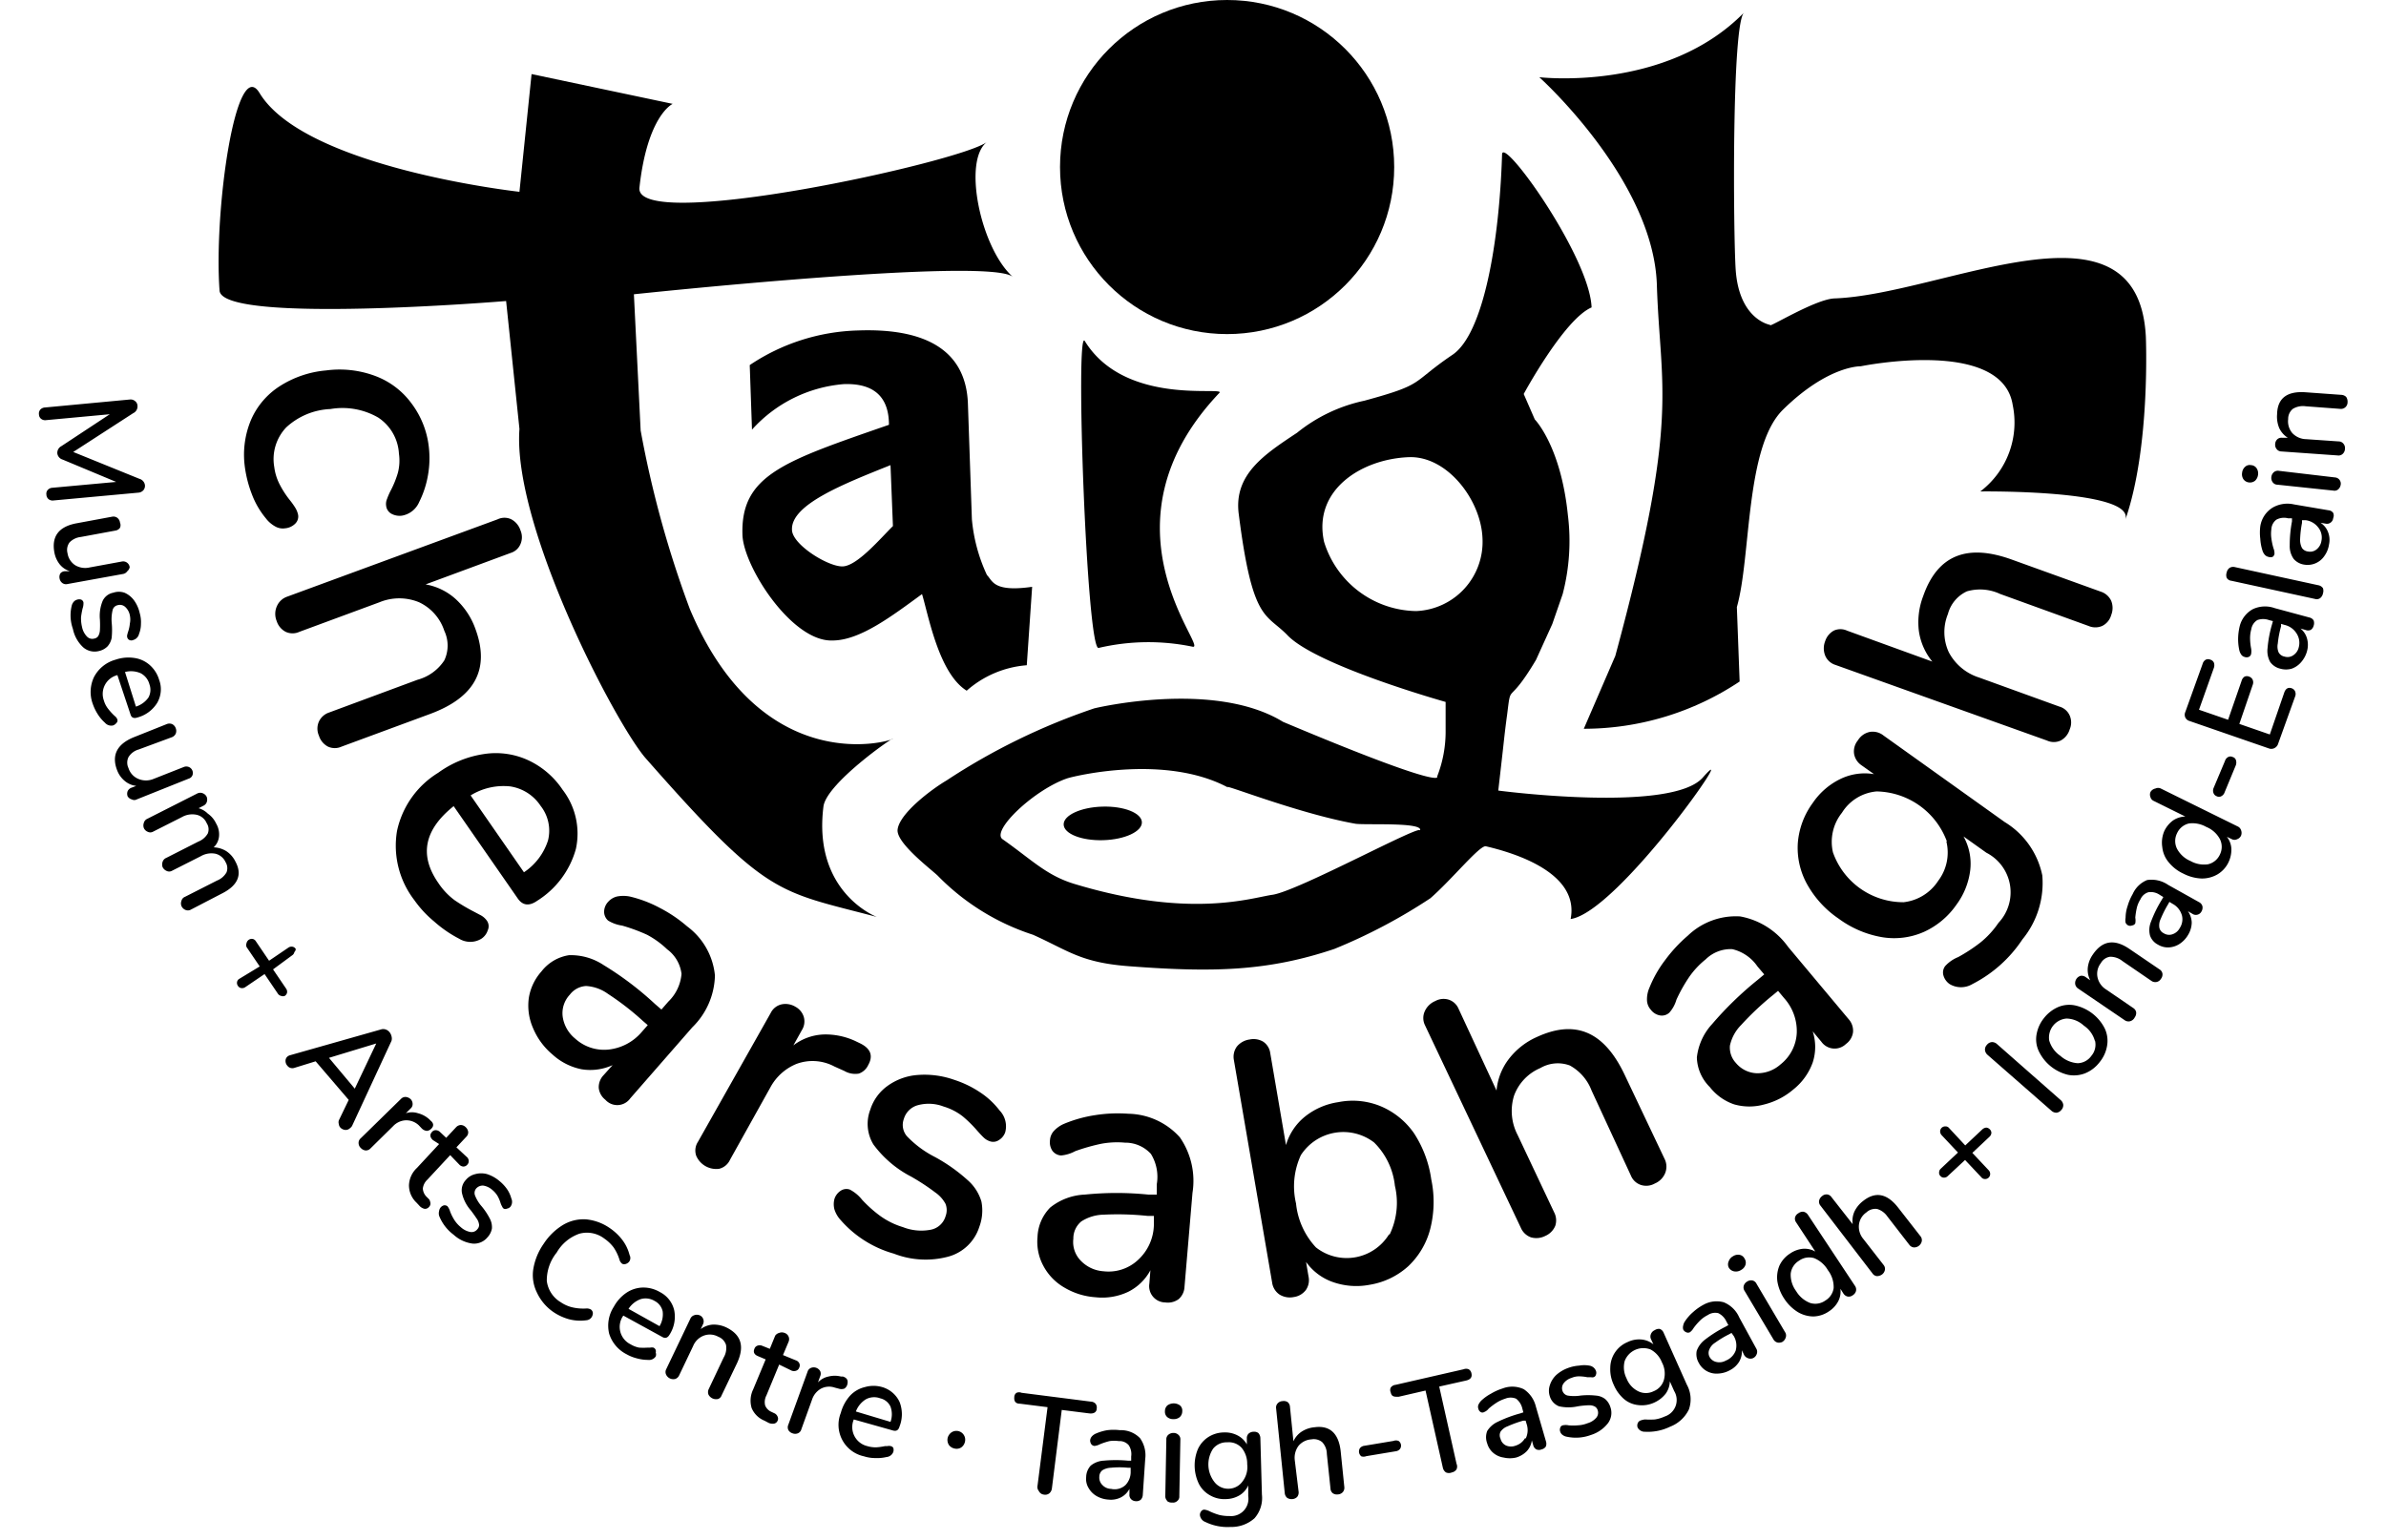
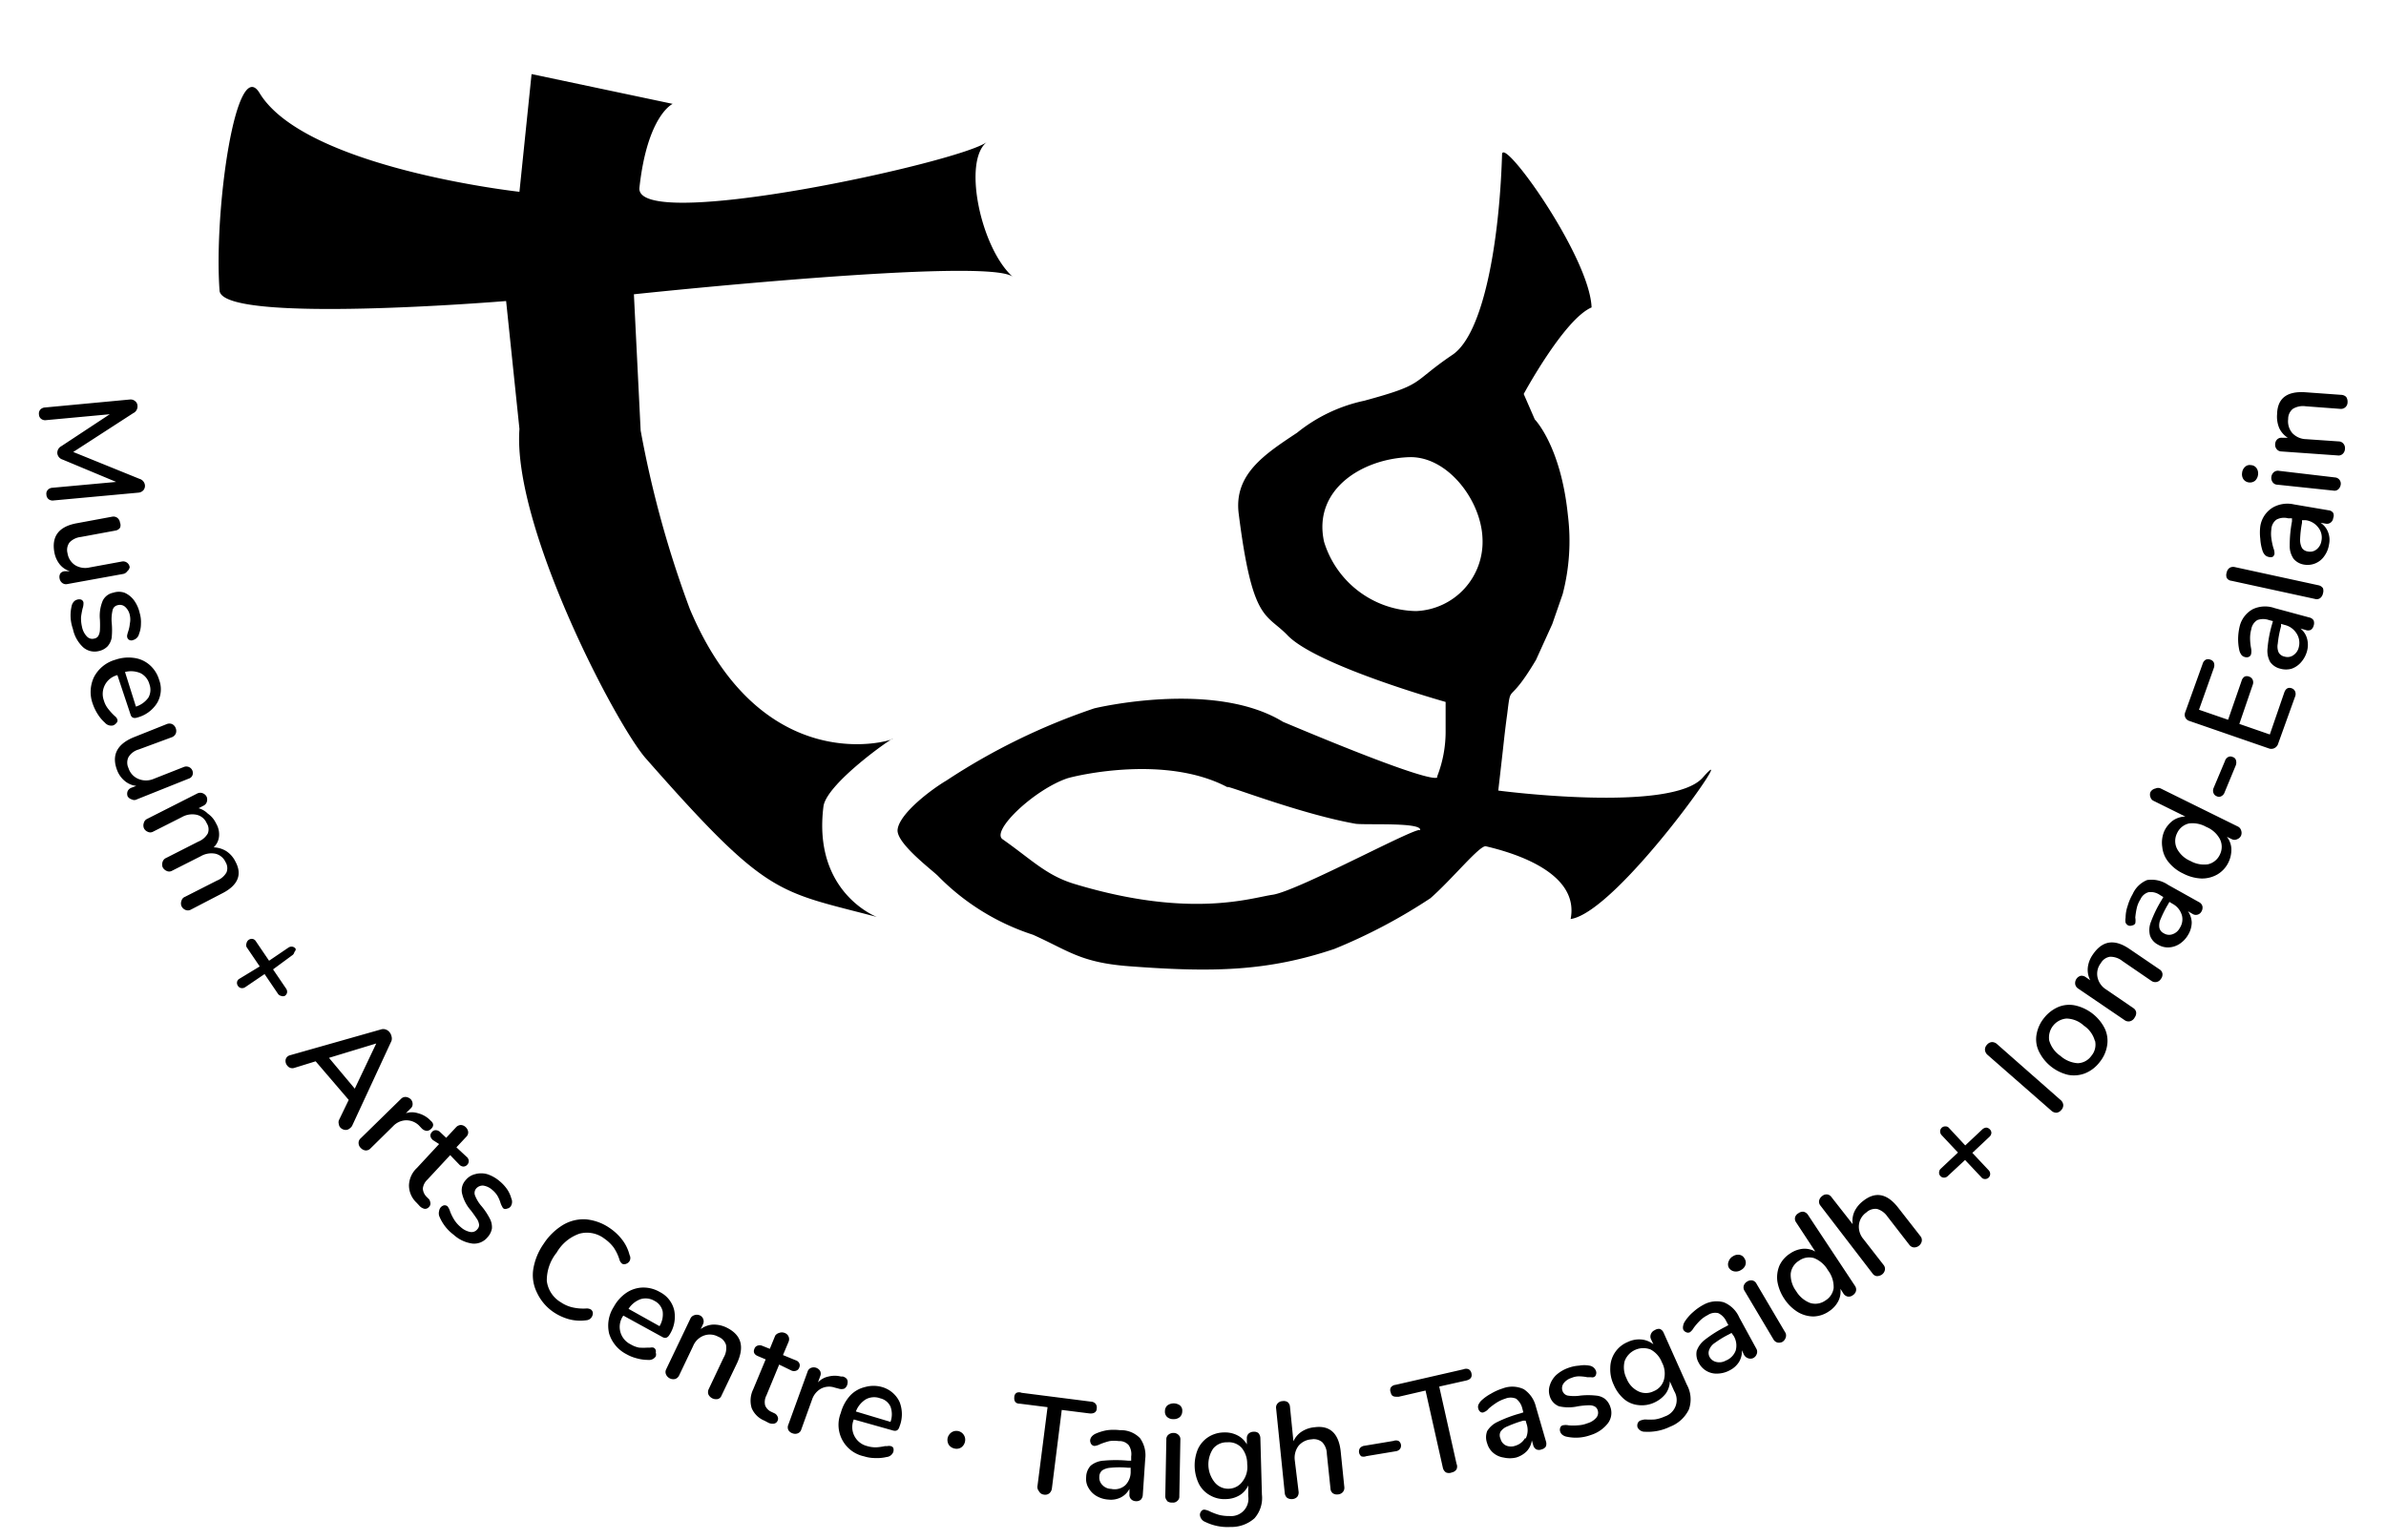
<svg xmlns="http://www.w3.org/2000/svg" data-name="Layer 1" viewBox="0 0 137.8 88.98">
  <g data-name="Layer 2">
    <g data-name="Layer 1-2">
-       <path d="M14.5 24.25a4.38 4.38 0 0 1 1.64-1.93 5.9 5.9 0 0 1 2.69-.92 5.88 5.88 0 0 1 2.87.33 4.58 4.58 0 0 1 2.07 1.58 5.12 5.12 0 0 1 1 2.55 5.61 5.61 0 0 1-.06 1.63 5.53 5.53 0 0 1-.5 1.51 1.33 1.33 0 0 1-1 .79 1 1 0 0 1-.62-.12.6.6 0 0 1-.29-.46.73.73 0 0 1 .05-.38 4 4 0 0 1 .23-.52 5.61 5.61 0 0 0 .4-1 2.79 2.79 0 0 0 .06-1.1 2.67 2.67 0 0 0-1.2-2.09 4.13 4.13 0 0 0-2.76-.49 4 4 0 0 0-2.55 1.06 2.66 2.66 0 0 0-.69 2.29 3 3 0 0 0 .32 1.02 5.49 5.49 0 0 0 .61.93 4.15 4.15 0 0 1 .3.43 1.24 1.24 0 0 1 .15.4.58.58 0 0 1-.19.51.94.94 0 0 1-.57.25.87.87 0 0 1-.55-.1 1.72 1.72 0 0 1-.55-.47 4.84 4.84 0 0 1-.81-1.39 6.93 6.93 0 0 1-.42-1.67 5.2 5.2 0 0 1 .37-2.64zm10.35 16.99-5.12 1.89a.94.94 0 0 1-.79 0 1.07 1.07 0 0 1-.52-.63 1 1 0 0 1 0-.82 1 1 0 0 1 .59-.52l5.1-1.89a2.69 2.69 0 0 0 1.55-1.12 2 2 0 0 0 0-1.71 2.77 2.77 0 0 0-1.46-1.65 3 3 0 0 0-2.28 0l-4.63 1.71a.94.94 0 0 1-.79 0 1.06 1.06 0 0 1-.52-.62A1.09 1.09 0 0 1 16 35a1 1 0 0 1 .58-.53L28.74 30a.91.91 0 0 1 .79 0 1.11 1.11 0 0 1 .53.64 1 1 0 0 1 0 .79.89.89 0 0 1-.56.51l-4.92 1.82a3.48 3.48 0 0 1 1.74.85 4.29 4.29 0 0 1 1.14 1.73q1.27 3.46-2.61 4.9zm3.32 12.5a.91.91 0 0 1-.37.49 1.23 1.23 0 0 1-1.28 0 7 7 0 0 1-1.45-1A6.26 6.26 0 0 1 23.93 52a5.15 5.15 0 0 1-1-4 5.22 5.22 0 0 1 2.38-3.36 6 6 0 0 1 2.64-1.08 4.47 4.47 0 0 1 2.54.35 4.84 4.84 0 0 1 2 1.71 4.15 4.15 0 0 1 .77 3.42 5.16 5.16 0 0 1-2.24 3c-.46.32-.84.27-1.12-.14l-3.7-5.33c-1.7 1.36-2 2.83-.89 4.43a4 4 0 0 0 .94 1 10.55 10.55 0 0 0 1.13.67l.34.18a1.05 1.05 0 0 1 .38.31.56.56 0 0 1 .07.58zm1.3-8.31a3.62 3.62 0 0 0-2.29.52l3.08 4.44a3.48 3.48 0 0 0 1.39-1.84 2.32 2.32 0 0 0-.43-2 2.56 2.56 0 0 0-1.75-1.12zm11.82 10.92a4.32 4.32 0 0 1-1.31 3l-3.58 4.1a.92.92 0 0 1-1.44.08 1 1 0 0 1-.38-.68 1 1 0 0 1 .28-.74l.52-.58a3.1 3.1 0 0 1-1.79.24 3.5 3.5 0 0 1-1.69-.86 4 4 0 0 1-1.12-1.53 3.23 3.23 0 0 1-.24-1.72 3 3 0 0 1 .73-1.54 2.49 2.49 0 0 1 1.59-.94 3.42 3.42 0 0 1 2 .57A18.41 18.41 0 0 1 37.83 58l.37.32.4-.46a2.51 2.51 0 0 0 .76-1.6 2.07 2.07 0 0 0-.83-1.42 5.19 5.19 0 0 0-1.16-.84 10.24 10.24 0 0 0-1.44-.53 2.12 2.12 0 0 1-.81-.29.68.68 0 0 1-.23-.51.85.85 0 0 1 .24-.58 1 1 0 0 1 .5-.3 1.91 1.91 0 0 1 .74 0 7.06 7.06 0 0 1 1.72.65 8 8 0 0 1 1.6 1.08 4 4 0 0 1 1.6 2.83zm-6.13 4.28a2.92 2.92 0 0 0 1.89-1l.36-.41-.29-.25a15.63 15.63 0 0 0-2-1.55 2.4 2.4 0 0 0-1.27-.46 1.27 1.27 0 0 0-.94.5 1.56 1.56 0 0 0-.41 1.29 2 2 0 0 0 .72 1.25 2.48 2.48 0 0 0 1.94.63zm14.98.9a.93.93 0 0 1-.54.49 1.24 1.24 0 0 1-.83-.15l-.58-.26a2.68 2.68 0 0 0-2.19-.15 3 3 0 0 0-1.51 1.36L42.16 67a.93.93 0 0 1-.63.52 1.26 1.26 0 0 1-1.32-.75.92.92 0 0 1 .1-.81l4.2-7.44a.93.93 0 0 1 .63-.5 1.11 1.11 0 0 1 .8.14 1 1 0 0 1 .48.58.94.94 0 0 1-.11.77l-.49.88a3.07 3.07 0 0 1 1.75-.63 4.08 4.08 0 0 1 1.85.39l.27.13c.6.3.75.72.45 1.25zm-1.59 8.95a1.62 1.62 0 0 1-.36-.62 1.18 1.18 0 0 1 0-.59.88.88 0 0 1 .36-.48.59.59 0 0 1 .53-.07 2.19 2.19 0 0 1 .71.59 7.45 7.45 0 0 0 1 .9 4.41 4.41 0 0 0 1.36.68 2.89 2.89 0 0 0 1.6.15 1.11 1.11 0 0 0 .86-.78 1 1 0 0 0 0-.71 1.89 1.89 0 0 0-.59-.66 12.59 12.59 0 0 0-1.4-.92 6.3 6.3 0 0 1-2.18-1.86 2.29 2.29 0 0 1-.18-2 2.69 2.69 0 0 1 1-1.38A3.39 3.39 0 0 1 53 62.1a5.14 5.14 0 0 1 2.11.28 6 6 0 0 1 1.49.72 4.58 4.58 0 0 1 1.13 1.05 1.32 1.32 0 0 1 .33 1.24.84.84 0 0 1-.37.47.58.58 0 0 1-.52.07.92.92 0 0 1-.33-.19c-.11-.1-.24-.24-.4-.42a7.23 7.23 0 0 0-.84-.83 3.38 3.38 0 0 0-1.11-.57 2.4 2.4 0 0 0-1.46-.08 1.16 1.16 0 0 0-.83.8 1 1 0 0 0 .18 1 6 6 0 0 0 1.62 1.2 9.73 9.73 0 0 1 1.88 1.33 2.63 2.63 0 0 1 .8 1.24 2.69 2.69 0 0 1-.12 1.46 2.59 2.59 0 0 1-1.78 1.72 5.06 5.06 0 0 1-3.16-.17 6.35 6.35 0 0 1-3.07-1.94zm19.59-4.78a4.42 4.42 0 0 1 .73 3.21l-.46 5.42a1 1 0 0 1-.34.72 1.05 1.05 0 0 1-.77.19.94.94 0 0 1-.92-1.09l.06-.77a2.94 2.94 0 0 1-1.29 1.25 3.52 3.52 0 0 1-1.88.31 4.05 4.05 0 0 1-1.8-.56 3.15 3.15 0 0 1-1.21-1.25 2.92 2.92 0 0 1-.34-1.67 2.56 2.56 0 0 1 .73-1.7 3.42 3.42 0 0 1 2-.75 18.21 18.21 0 0 1 3.67 0h.49v-.61a2.53 2.53 0 0 0-.34-1.74 2 2 0 0 0-1.5-.65 5 5 0 0 0-1.4.07 11.32 11.32 0 0 0-1.47.42 2.12 2.12 0 0 1-.82.25.68.68 0 0 1-.5-.27.89.89 0 0 1-.14-.61.87.87 0 0 1 .22-.53 1.72 1.72 0 0 1 .62-.43 7.57 7.57 0 0 1 1.77-.49 8.37 8.37 0 0 1 1.92-.08 4.09 4.09 0 0 1 2.97 1.36zm-2.41 7.08a2.82 2.82 0 0 0 .91-2v-.54h-.37a16.56 16.56 0 0 0-2.53-.07 2.46 2.46 0 0 0-1.29.39 1.27 1.27 0 0 0-.46 1 1.54 1.54 0 0 0 .44 1.28 2 2 0 0 0 1.31.6 2.49 2.49 0 0 0 1.99-.66zm14.02-8.87a4.44 4.44 0 0 1 1.91 1.55 6.53 6.53 0 0 1 1 2.67A6.34 6.34 0 0 1 82.6 71a4.53 4.53 0 0 1-1.27 2.15 4.36 4.36 0 0 1-2.23 1.07 4.08 4.08 0 0 1-2.1-.15 3.19 3.19 0 0 1-1.57-1.17l.14.83a1 1 0 0 1-.15.79 1.06 1.06 0 0 1-.71.41 1.13 1.13 0 0 1-.82-.15 1 1 0 0 1-.42-.69l-2.21-12.86a1 1 0 0 1 .18-.78 1.15 1.15 0 0 1 .73-.4 1.09 1.09 0 0 1 .79.13.94.94 0 0 1 .4.65l.91 5.32a3.29 3.29 0 0 1 1.09-1.64 4 4 0 0 1 1.93-.84 4.23 4.23 0 0 1 2.46.24zm.51 7.4a4.23 4.23 0 0 0 .3-2.81 4.13 4.13 0 0 0-1.2-2.5 2.92 2.92 0 0 0-4.23.73 4.3 4.3 0 0 0-.28 2.79A4.36 4.36 0 0 0 76 72.06a2.87 2.87 0 0 0 4.22-.75zm13.57-9.22L96.16 67a1 1 0 0 1 0 .79 1.11 1.11 0 0 1-.59.58 1 1 0 0 1-.81.08.94.94 0 0 1-.57-.54L91.92 63a2.77 2.77 0 0 0-1.26-1.45 2 2 0 0 0-1.7.15 2.76 2.76 0 0 0-1.52 1.6 3 3 0 0 0 .21 2.27l2.11 4.47a1 1 0 0 1 .06.78 1.09 1.09 0 0 1-.58.58 1.13 1.13 0 0 1-.82.08 1 1 0 0 1-.58-.54l-5.55-11.73a.94.94 0 0 1 0-.8 1.14 1.14 0 0 1 .6-.58 1 1 0 0 1 .78-.08.93.93 0 0 1 .56.51l2.2 4.74a3.5 3.5 0 0 1 .7-1.81 4.17 4.17 0 0 1 1.62-1.28c2.25-1.04 3.9-.31 5.08 2.18zm6.67-9.15a4.36 4.36 0 0 1 2.77 1.76l3.49 4.17a1 1 0 0 1 .26.75 1 1 0 0 1-.41.69.94.94 0 0 1-1.42-.13l-.5-.6a2.9 2.9 0 0 1 0 1.8 3.5 3.5 0 0 1-1.11 1.55 4.1 4.1 0 0 1-1.68.87 3.21 3.21 0 0 1-1.74 0 3 3 0 0 1-1.41-1 2.5 2.5 0 0 1-.75-1.71 3.39 3.39 0 0 1 .88-1.93 19.87 19.87 0 0 1 2.64-2.56l.37-.31-.39-.46a2.43 2.43 0 0 0-1.46-1 2.06 2.06 0 0 0-1.53.59 4.82 4.82 0 0 0-.94 1 9 9 0 0 0-.75 1.33 1.94 1.94 0 0 1-.41.75.64.64 0 0 1-.54.16.85.85 0 0 1-.53-.33.86.86 0 0 1-.22-.54 1.66 1.66 0 0 1 .14-.73 6.75 6.75 0 0 1 .91-1.6 8.45 8.45 0 0 1 1.31-1.41 4 4 0 0 1 3.02-1.11zm3.27 6.72a2.85 2.85 0 0 0-.73-2l-.35-.42-.29.24a16.55 16.55 0 0 0-1.84 1.73 2.41 2.41 0 0 0-.65 1.19 1.3 1.3 0 0 0 .34 1 1.64 1.64 0 0 0 1.22.6 2 2 0 0 0 1.36-.51 2.46 2.46 0 0 0 .94-1.83zM108 42.28a1 1 0 0 1 .78.21l7 5a4.71 4.71 0 0 1 2.17 3.08 5.13 5.13 0 0 1-1.15 3.7 7.61 7.61 0 0 1-2.89 2.58 1.28 1.28 0 0 1-1.31 0 .91.91 0 0 1-.36-.5.61.61 0 0 1 .1-.54 2.06 2.06 0 0 1 .75-.52 9.64 9.64 0 0 0 1.27-.83 5.21 5.21 0 0 0 1.06-1.15 2.57 2.57 0 0 0-.7-4.05l-1.32-.94a3.23 3.23 0 0 1 .39 1.93 4.18 4.18 0 0 1-.79 2 4.59 4.59 0 0 1-1.9 1.59 4.25 4.25 0 0 1-2.4.3 5.9 5.9 0 0 1-2.51-1.07 5.83 5.83 0 0 1-1.83-2 4.33 4.33 0 0 1-.53-2.36 4.5 4.5 0 0 1 .86-2.32 4.08 4.08 0 0 1 1.6-1.39 3.23 3.23 0 0 1 1.94-.28l-.72-.51a1 1 0 0 1-.43-.66 1 1 0 0 1 .22-.78 1.05 1.05 0 0 1 .7-.49zm4.44 6.33a4.41 4.41 0 0 0-4.06-2.89 2.62 2.62 0 0 0-2 1.23 2.69 2.69 0 0 0-.52 2.29 4.31 4.31 0 0 0 4.08 2.88 2.74 2.74 0 0 0 2-1.24 2.7 2.7 0 0 0 .47-2.27zm3.76-16.28 5.13 1.85a1 1 0 0 1 .6.53 1.11 1.11 0 0 1 0 .82 1 1 0 0 1-.52.63 1 1 0 0 1-.79 0l-5.11-1.85a2.73 2.73 0 0 0-1.91-.15 2 2 0 0 0-1.1 1.31 2.77 2.77 0 0 0 .05 2.21 3 3 0 0 0 1.75 1.46l4.64 1.68a.92.92 0 0 1 .59.51 1 1 0 0 1 0 .81 1.07 1.07 0 0 1-.52.64.94.94 0 0 1-.79 0L106 38.41a.94.94 0 0 1-.59-.54 1.13 1.13 0 0 1 0-.83 1.07 1.07 0 0 1 .5-.61.91.91 0 0 1 .76 0l4.93 1.79a3.57 3.57 0 0 1-.78-1.78 4.22 4.22 0 0 1 .25-2c.83-2.38 2.54-3.05 5.13-2.11z" />
      <path d="M58.5 16c-1.33-1.19-21.89 1-21.89 1l.39 7.87a60.57 60.57 0 0 0 2.84 10.31c4.18 9.93 11.69 7.61 11.72 7.5s-3.79 2.55-4 3.89c-.64 5 3.08 6.4 3.08 6.4-5.79-1.53-6.28-1.12-13.37-9.19-1.78-2.08-7.68-13.42-7.27-19l-.77-7.39s-16.39 1.36-16.55-.6c-.34-4.67.96-13.69 2.32-11.4 2.65 4.33 15 5.69 15 5.69l.7-6.8L38.85 6s-1.46.65-1.92 4.84C36.64 13.49 55.53 9.36 57 8.2c-1.43 1.1-.35 6.16 1.5 7.8z" />
-       <path d="M59.3 38.43a5.93 5.93 0 0 0-3.47 1.47c-1.62-1-2.22-4.41-2.58-5.58-1.73 1.26-3.58 2.68-5.17 2.68-2.34.09-5.13-4.25-5.2-6.09-.12-3.48 2.42-4.27 8.46-6.37 0-1.36-.62-2.42-2.61-2.35a8 8 0 0 0-5.3 2.63l-.13-3.73a11.76 11.76 0 0 1 6.27-2c3.67-.13 6.21 1 6.33 4.22l.23 6.69a9.63 9.63 0 0 0 .87 3.22c.33.33.36 1 2.61.68zm-7.87-11.56c-2.69 1.08-5.75 2.27-5.69 3.73 0 .85 2.09 2.15 2.93 2.12s2.17-1.61 2.9-2.33zm17.45 10.49a12.59 12.59 0 0 0-5.43.07c-.69.2-1.36-18.63-.8-17.73 2.35 3.82 8.2 2.58 7.77 3-7.27 7.66-.58 14.84-1.54 14.66zm31.36-21.81c.19 2.94 2 3.22 2 3.22-.17.23 2.56-1.47 3.69-1.53 6.32-.22 17.55-6.36 18 2.2 0 0 .28 6.4-1.19 10.6.64-1.77-8.37-1.65-8.37-1.65a5 5 0 0 0 1.87-5c-.62-3.91-8.78-2.23-8.78-2.23s-1.87-.06-4.48 2.5c-2.2 2.15-1.84 8.52-2.67 11.41l.16 4.3a16.22 16.22 0 0 1-9 2.73l1.82-4.21c3.76-13.87 2.59-15.36 2.4-21.43s-6.79-12-6.79-12 7.34.87 11.84-3.75c-.74.56-.63 12.88-.5 14.84z" />
-       <ellipse cx="63.69" cy="47.57" rx="2.26" ry=".97" transform="rotate(-1.72 63.586 47.598)" />
-       <circle cx="70.87" cy="9.65" r="9.65" />
      <path d="M98.35 44.91c-1.8 2.08-11.82.76-11.82.76s.25-2.16.32-2.82c.1-.92.19-1.55.19-1.55.25-2 0-.37 1.67-3.18l.94-2.07.6-1.73a12.14 12.14 0 0 0 .3-4.57c-.41-4-1.91-5.52-1.91-5.52L88 22.76s2.34-4.33 3.92-5c-.11-2.94-5.14-9.94-5.17-8.84-.16 5.16-1.09 10.39-2.87 11.58-2.45 1.66-1.52 1.68-5.09 2.65A9.22 9.22 0 0 0 74.91 25c-1.87 1.24-3.66 2.4-3.37 4.68.79 6.25 1.56 5.73 2.8 7 1.66 1.77 9.15 3.87 9.15 3.87v1.64a7.14 7.14 0 0 1-.49 2.67s.65.86-8.9-3.16c-4-2.45-10.9-.78-10.9-.78a36.94 36.94 0 0 0-8.54 4.17c-.88.52-2.71 1.9-2.82 2.83-.1.76 1.91 2.28 2.31 2.66A13.52 13.52 0 0 0 59.66 54c2.07.93 2.75 1.61 5.58 1.82 4.89.37 8 .28 11.82-1a31.65 31.65 0 0 0 5.55-2.93c1.26-1.1 2.87-3.1 3.21-3 1.68.39 5.41 1.54 4.89 4.2 2.75-.39 10.02-10.88 7.64-8.18zM82 48c.34-.55-7 3.47-8.51 3.69-1.21.17-4.71 1.39-11.35-.6-1.69-.49-2.53-1.41-4.24-2.61-.68-.49 1.85-2.88 3.75-3.52.49-.15 5.74-1.41 9.34.57-.84-.46 3.9 1.46 7.31 2.06.7.08 4.02-.11 3.7.41zm-.25-12.7a5.66 5.66 0 0 1-5.28-4c-.66-3 2.17-4.79 4.9-4.89 2.22-.08 4.18 2.49 4.25 4.71a4 4 0 0 1-3.82 4.18zM8.28 28.32a.42.42 0 0 1-.29.14l-4.89.45a.38.38 0 0 1-.29-.07.35.35 0 0 1-.13-.27.32.32 0 0 1 .08-.27.38.38 0 0 1 .24-.12l3.71-.34-3.09-1.29a.43.43 0 0 1-.31-.36.44.44 0 0 1 .24-.42l2.79-1.84-3.67.34a.38.38 0 0 1-.29-.07.33.33 0 0 1-.13-.26.35.35 0 0 1 .08-.28.4.4 0 0 1 .27-.12l4.89-.46a.4.4 0 0 1 .31.09.35.35 0 0 1 .14.27.43.43 0 0 1-.25.43l-3.46 2.24 3.82 1.55a.44.44 0 0 1 .32.36.39.39 0 0 1-.09.3zM7.35 33a.37.37 0 0 1-.26.16l-3.2.58a.35.35 0 0 1-.29-.06.41.41 0 0 1-.16-.27.4.4 0 0 1 .05-.29.36.36 0 0 1 .25-.12h.3a1.22 1.22 0 0 1-.6-.41 1.56 1.56 0 0 1-.3-.68c-.17-.93.26-1.49 1.28-1.68l2.05-.38a.38.38 0 0 1 .3.06.41.41 0 0 1 .16.28.38.38 0 0 1 0 .3.39.39 0 0 1-.26.16l-2 .37a1.07 1.07 0 0 0-.65.31.73.73 0 0 0-.12.63 1 1 0 0 0 .44.69 1.12 1.12 0 0 0 .84.13l1.85-.34a.38.38 0 0 1 .46.33.4.4 0 0 1-.14.23zm-3.21 2a.54.54 0 0 1 .13-.25.4.4 0 0 1 .19-.11.36.36 0 0 1 .23 0 .23.23 0 0 1 .13.16.88.88 0 0 1-.05.35 4.8 4.8 0 0 0-.09.5 2.15 2.15 0 0 0 .06.58 1.1 1.1 0 0 0 .28.54.42.42 0 0 0 .42.12.34.34 0 0 0 .23-.14.76.76 0 0 0 .1-.33 5.8 5.8 0 0 0 0-.63 2.27 2.27 0 0 1 .16-1.08.85.85 0 0 1 .61-.47 1 1 0 0 1 .65 0 1.35 1.35 0 0 1 .55.44 2 2 0 0 1 .33.74 1.85 1.85 0 0 1 .07.62 1.58 1.58 0 0 1-.11.58.47.47 0 0 1-.33.35.26.26 0 0 1-.23 0 .22.22 0 0 1-.12-.15.26.26 0 0 1 0-.15 1.89 1.89 0 0 1 .06-.21 2 2 0 0 0 .09-.44 1.14 1.14 0 0 0 0-.47.87.87 0 0 0-.27-.49.45.45 0 0 0-.43-.1.38.38 0 0 0-.29.26 2.31 2.31 0 0 0-.06.74 4.5 4.5 0 0 1 0 .88 1 1 0 0 1-.25.51 1 1 0 0 1-.49.26 1 1 0 0 1-.91-.22 2 2 0 0 1-.59-1.06A2.34 2.34 0 0 1 4.14 35zm2.58 6.77a.43.43 0 0 1-.2.14.48.48 0 0 1-.46-.16 2.28 2.28 0 0 1-.42-.5 2.79 2.79 0 0 1-.28-.58 2 2 0 0 1 .07-1.56 2 2 0 0 1 1.24-1 2.3 2.3 0 0 1 1.09-.1 1.7 1.7 0 0 1 .89.41 1.83 1.83 0 0 1 .54.85 1.56 1.56 0 0 1-.11 1.33 1.92 1.92 0 0 1-1.15.85c-.21.07-.34 0-.39-.17L6.78 39A1.12 1.12 0 0 0 6 40.47a1.38 1.38 0 0 0 .24.47 3.53 3.53 0 0 0 .33.37l.11.1a.41.41 0 0 1 .1.16.2.2 0 0 1-.06.2zm1.4-2.88a1.39 1.39 0 0 0-.9-.07l.63 2a1.41 1.41 0 0 0 .72-.52.92.92 0 0 0 .06-.77 1 1 0 0 0-.51-.64zm3 5.88a.33.33 0 0 1-.22.21l-3 1.2a.3.3 0 0 1-.29 0 .4.4 0 0 1-.24-.18.42.42 0 0 1 0-.29.38.38 0 0 1 .21-.2l.29-.11a1.24 1.24 0 0 1-.67-.29 1.47 1.47 0 0 1-.43-.6c-.35-.89 0-1.52.93-1.91l1.93-.77a.41.41 0 0 1 .31 0 .42.42 0 0 1 .21.24.42.42 0 0 1 0 .31.4.4 0 0 1-.23.21L8 43.3a1 1 0 0 0-.58.44.73.73 0 0 0 0 .63A1 1 0 0 0 8 45a1.13 1.13 0 0 0 .86 0l1.75-.69a.39.39 0 0 1 .3 0 .37.37 0 0 1 .21.23.37.37 0 0 1 0 .23zm1.69 6.85-1.81.94a.36.36 0 0 1-.3 0 .43.43 0 0 1-.22-.22.41.41 0 0 1 0-.3.33.33 0 0 1 .2-.23l1.85-.94a1.1 1.1 0 0 0 .55-.47.66.66 0 0 0-.05-.59.87.87 0 0 0-.58-.49 1.22 1.22 0 0 0-.85.14l-1.68.85a.33.33 0 0 1-.3 0 .45.45 0 0 1-.23-.22.47.47 0 0 1 0-.3.37.37 0 0 1 .21-.23l1.85-.94a1.1 1.1 0 0 0 .55-.47.64.64 0 0 0-.06-.59.83.83 0 0 0-.58-.49 1.21 1.21 0 0 0-.85.13l-1.68.85a.33.33 0 0 1-.3 0 .41.41 0 0 1-.22-.21.43.43 0 0 1 0-.31.35.35 0 0 1 .2-.23l2.9-1.47a.38.38 0 0 1 .31 0 .41.41 0 0 1 .22.21.45.45 0 0 1 0 .3.37.37 0 0 1-.2.21l-.27.14A1.21 1.21 0 0 1 12 47a1.43 1.43 0 0 1 .48.57 1.23 1.23 0 0 1 .17.74 1 1 0 0 1-.31.64 1.48 1.48 0 0 1 .73.22 1.51 1.51 0 0 1 .53.61c.4.74.15 1.37-.79 1.84zm3.77 5.72a.31.31 0 0 1-.13.19.29.29 0 0 1-.22 0 .3.3 0 0 1-.19-.14l-.76-1.12-1.12.76a.32.32 0 0 1-.23.05.28.28 0 0 1-.19-.13.29.29 0 0 1-.05-.22.27.27 0 0 1 .14-.19l1.17-.71-.76-1.12a.32.32 0 0 1 0-.23.31.31 0 0 1 .35-.24.29.29 0 0 1 .19.14l.76 1.12 1.12-.76a.32.32 0 0 1 .23-.05.28.28 0 0 1 .19.13.25.25 0 0 1-.08.18.28.28 0 0 1-.13.19l-1.1.81.76 1.12a.32.32 0 0 1 .05.22zm3.6 7.86a.33.33 0 0 1-.27.07.44.44 0 0 1-.26-.14.33.33 0 0 1-.08-.19.35.35 0 0 1 0-.22l.57-1.18-1.91-2.23-1.23.38a.37.37 0 0 1-.23 0 .35.35 0 0 1-.17-.12.41.41 0 0 1-.11-.28.32.32 0 0 1 .12-.26.37.37 0 0 1 .14-.07L22 59.47a.42.42 0 0 1 .27 0 .48.48 0 0 1 .22.15.55.55 0 0 1 .12.24.48.48 0 0 1 0 .27l-2.28 4.92a.56.56 0 0 1-.15.15zm.31-2.31 1.24-2.61-2.73.83zm4.41 2.32a.39.39 0 0 1-.25.12.48.48 0 0 1-.29-.14l-.18-.19a1.05 1.05 0 0 0-.78-.28 1.08 1.08 0 0 0-.7.34l-1.3 1.28a.37.37 0 0 1-.29.12.45.45 0 0 1-.27-.14.39.39 0 0 1-.13-.28.34.34 0 0 1 .12-.28l2.33-2.28a.35.35 0 0 1 .28-.11.48.48 0 0 1 .28.13.4.4 0 0 1 .11.27.33.33 0 0 1-.12.27l-.27.27a1.13 1.13 0 0 1 .7 0 1.53 1.53 0 0 1 .64.34l.08.08c.19.15.21.32.04.48zm-.04 4.32a.28.28 0 0 1-.09.2.29.29 0 0 1-.26.1.58.58 0 0 1-.31-.2l-.15-.16a1.37 1.37 0 0 1-.43-1 1.43 1.43 0 0 1 .46-1l1.28-1.38-.36-.23c-.17-.16-.19-.32-.05-.47a.27.27 0 0 1 .23-.1.37.37 0 0 1 .24.11l.35.33.56-.6a.4.4 0 0 1 .28-.14.41.41 0 0 1 .28.12.46.46 0 0 1 .15.28.36.36 0 0 1-.12.29l-.56.6.58.54a.32.32 0 0 1 .13.23.29.29 0 0 1-.08.23.3.3 0 0 1-.23.11.35.35 0 0 1-.24-.12l-.52-.54-1.32 1.42a.83.83 0 0 0-.26.51.73.73 0 0 0 .21.47l.16.16a.54.54 0 0 1 .07.24zm.5.7a.54.54 0 0 1 0-.27.43.43 0 0 1 .09-.21.39.39 0 0 1 .19-.12.28.28 0 0 1 .2.05.91.91 0 0 1 .16.32 2.82 2.82 0 0 0 .23.46 1.8 1.8 0 0 0 .38.43 1.15 1.15 0 0 0 .55.28.42.42 0 0 0 .41-.16.36.36 0 0 0 .1-.25.76.76 0 0 0-.11-.32c-.08-.12-.2-.3-.37-.52a2.25 2.25 0 0 1-.51-1 .86.86 0 0 1 .21-.74 1 1 0 0 1 .55-.35 1.29 1.29 0 0 1 .7 0 2.11 2.11 0 0 1 .71.4 2.33 2.33 0 0 1 .43.46 1.75 1.75 0 0 1 .25.54.47.47 0 0 1-.05.48.33.33 0 0 1-.2.11.21.21 0 0 1-.19 0 .27.27 0 0 1-.09-.12 1 1 0 0 1-.09-.2 2 2 0 0 0-.18-.42 1.37 1.37 0 0 0-.31-.35 1 1 0 0 0-.51-.24.5.5 0 0 0-.41.17.4.4 0 0 0-.07.39 2.1 2.1 0 0 0 .39.64 3.89 3.89 0 0 1 .48.73 1.06 1.06 0 0 1 .11.55 1 1 0 0 1-.25.5 1 1 0 0 1-.87.37 2 2 0 0 1-1.09-.51 2.5 2.5 0 0 1-.84-1.1zM31 74.65a2.26 2.26 0 0 1-.2-1.34 3.54 3.54 0 0 1 .6-1.46 3.5 3.5 0 0 1 1.12-1.09 2.31 2.31 0 0 1 1.32-.32 2.87 2.87 0 0 1 1.37.5 3.09 3.09 0 0 1 .74.7 2.43 2.43 0 0 1 .41.86.37.37 0 0 1 0 .35.39.39 0 0 1-.2.16.28.28 0 0 1-.22 0 .44.44 0 0 1-.16-.23 2.62 2.62 0 0 0-.35-.73 2.32 2.32 0 0 0-.53-.5 1.65 1.65 0 0 0-1.44-.28 2.44 2.44 0 0 0-1.31 1.09 2.55 2.55 0 0 0-.57 1.64 1.67 1.67 0 0 0 .81 1.23 2 2 0 0 0 .65.29 2.81 2.81 0 0 0 .81.07.48.48 0 0 1 .28.06.29.29 0 0 1 .11.19.45.45 0 0 1-.07.25.4.4 0 0 1-.31.18 2.56 2.56 0 0 1-1-.06 3.08 3.08 0 0 1-.92-.43 2.79 2.79 0 0 1-.94-1.13zm6.87 3.48a.34.34 0 0 1 0 .23.46.46 0 0 1-.44.2 2.43 2.43 0 0 1-.65-.09 2.35 2.35 0 0 1-.6-.24 2 2 0 0 1-1-1.19 2 2 0 0 1 .27-1.55 2.31 2.31 0 0 1 .73-.81 1.77 1.77 0 0 1 .93-.3 1.88 1.88 0 0 1 1 .26 1.58 1.58 0 0 1 .83 1.06 1.92 1.92 0 0 1-.27 1.4c-.11.19-.25.23-.41.14L36 76a1.12 1.12 0 0 0 .42 1.66 1.5 1.5 0 0 0 .49.19 3.62 3.62 0 0 0 .5 0h.14a.49.49 0 0 1 .19 0 .23.23 0 0 1 .13.28zM37 75.05a1.4 1.4 0 0 0-.7.56l1.79 1a1.31 1.31 0 0 0 .18-.86.89.89 0 0 0-.47-.6 1 1 0 0 0-.8-.1zm5.57 3.69-.9 1.88a.32.32 0 0 1-.21.2.5.5 0 0 1-.54-.25.4.4 0 0 1 0-.3l.87-1.84a1.08 1.08 0 0 0 .14-.74.76.76 0 0 0-.45-.47 1 1 0 0 0-.84-.06 1.08 1.08 0 0 0-.61.6l-.81 1.7a.39.39 0 0 1-.22.2.46.46 0 0 1-.53-.25.35.35 0 0 1 0-.3l1.4-2.93a.36.36 0 0 1 .22-.2.42.42 0 0 1 .31 0 .36.36 0 0 1 .21.21.37.37 0 0 1 0 .29l-.14.3a1.31 1.31 0 0 1 .71-.26 1.7 1.7 0 0 1 .78.17c.87.43 1.04 1.11.61 2.05zm2.34 3.1a.27.27 0 0 1 0 .23.28.28 0 0 1-.2.17.54.54 0 0 1-.37-.07l-.19-.1a1.35 1.35 0 0 1-.74-.73 1.49 1.49 0 0 1 .09-1.08l.72-1.73-.45-.19c-.21-.09-.28-.23-.2-.42a.28.28 0 0 1 .17-.18.38.38 0 0 1 .27 0l.45.18.31-.76A.4.4 0 0 1 45 77a.42.42 0 0 1 .31 0 .38.38 0 0 1 .23.52l-.32.76.73.3a.34.34 0 0 1 .21.17.28.28 0 0 1 0 .25.28.28 0 0 1-.17.18.37.37 0 0 1-.27 0l-.72-.35-.74 1.79a.81.81 0 0 0-.07.57.68.68 0 0 0 .36.37l.21.1a.37.37 0 0 1 .15.18zM48.93 80a.4.4 0 0 1-.17.22.5.5 0 0 1-.32 0l-.23-.06a1 1 0 0 0-.83.08 1.14 1.14 0 0 0-.48.61l-.62 1.72a.34.34 0 0 1-.2.23.42.42 0 0 1-.31 0 .42.42 0 0 1-.24-.19.37.37 0 0 1 0-.31l1.11-3.06a.34.34 0 0 1 .2-.22.43.43 0 0 1 .53.19.36.36 0 0 1 0 .29l-.13.36a1.14 1.14 0 0 1 .61-.34 1.47 1.47 0 0 1 .72 0h.11c.25.08.32.23.25.48zm2.66 3.64a.39.39 0 0 1 0 .24.46.46 0 0 1-.39.29 2.39 2.39 0 0 1-.66.06 2.15 2.15 0 0 1-.64-.1 1.86 1.86 0 0 1-1.34-2.51 2.43 2.43 0 0 1 .54-1 1.71 1.71 0 0 1 .85-.49 1.8 1.8 0 0 1 1 0 1.6 1.6 0 0 1 1 .85 1.94 1.94 0 0 1 0 1.43c-.06.21-.18.28-.37.23L49.31 82a1.13 1.13 0 0 0 .78 1.54 1.66 1.66 0 0 0 .52.07 3.32 3.32 0 0 0 .5-.07h.14a.38.38 0 0 1 .19 0 .22.22 0 0 1 .15.1zM50 80.84a1.41 1.41 0 0 0-.57.7l2 .6a1.3 1.3 0 0 0 0-.88.86.86 0 0 0-.59-.48 1 1 0 0 0-.84.06zm4.8 2.63a.55.55 0 0 1-.07-.4.56.56 0 0 1 .23-.33.51.51 0 0 1 .7.15.51.51 0 0 1 .07.4.54.54 0 0 1-.22.33.5.5 0 0 1-.38.06.53.53 0 0 1-.33-.21zm5.2 2.67a.37.37 0 0 1-.08-.31l.58-4.54-1.59-.2q-.37 0-.33-.39a.29.29 0 0 1 .13-.24.38.38 0 0 1 .29 0l4 .51a.38.38 0 0 1 .27.12.34.34 0 0 1 .07.27c0 .22-.17.32-.43.29l-1.59-.2-.57 4.54a.45.45 0 0 1-.15.28.39.39 0 0 1-.32.07.36.36 0 0 1-.28-.2zm5.84-3.06a1.7 1.7 0 0 1 .3 1.21L66 86.36a.43.43 0 0 1-.12.28.41.41 0 0 1-.3.08.39.39 0 0 1-.27-.13.36.36 0 0 1-.08-.28v-.3a1.16 1.16 0 0 1-.49.49 1.28 1.28 0 0 1-.71.13 1.58 1.58 0 0 1-.69-.2 1.25 1.25 0 0 1-.47-.47 1 1 0 0 1-.14-.63 1 1 0 0 1 .26-.66 1.3 1.3 0 0 1 .75-.29 7.72 7.72 0 0 1 1.4 0h.19v-.24a.94.94 0 0 0-.14-.65.7.7 0 0 0-.58-.24 1.87 1.87 0 0 0-.53 0 3.89 3.89 0 0 0-.55.18.89.89 0 0 1-.32.1.25.25 0 0 1-.19-.11.38.38 0 0 1-.06-.22.4.4 0 0 1 .09-.21.65.65 0 0 1 .23-.17 2.79 2.79 0 0 1 .67-.2 3 3 0 0 1 .73 0 1.53 1.53 0 0 1 1.16.46zM65 85.79a1.09 1.09 0 0 0 .3-.79v-.21h-.15a5 5 0 0 0-1 0 1 1 0 0 0-.49.15.48.48 0 0 0-.17.37.6.6 0 0 0 .18.48.7.7 0 0 0 .5.22.92.92 0 0 0 .83-.22zm2.41-3.93a.41.41 0 0 1-.13-.34.44.44 0 0 1 .14-.33.62.62 0 0 1 .73 0 .39.39 0 0 1 .13.33.46.46 0 0 1-.14.34.53.53 0 0 1-.37.12.51.51 0 0 1-.36-.12zm0 4.84a.37.37 0 0 1-.11-.29l.06-3.24a.34.34 0 0 1 .12-.29.44.44 0 0 1 .3-.1.39.39 0 0 1 .28.11.34.34 0 0 1 .11.29l-.06 3.25a.32.32 0 0 1-.12.28.35.35 0 0 1-.29.09.41.41 0 0 1-.31-.1zm5.26-3.92a.45.45 0 0 1 .12.28l.09 3.28a1.77 1.77 0 0 1-.43 1.37 2 2 0 0 1-1.39.5 2.91 2.91 0 0 1-1.45-.29.48.48 0 0 1-.31-.39.32.32 0 0 1 .07-.22.22.22 0 0 1 .19-.1 1 1 0 0 1 .33.11 3.62 3.62 0 0 0 .54.2 2.55 2.55 0 0 0 .59.06 1 1 0 0 0 1.07-1.15v-.62a1.26 1.26 0 0 1-.5.57 1.58 1.58 0 0 1-.79.22 1.65 1.65 0 0 1-.92-.22 1.57 1.57 0 0 1-.64-.66 2.45 2.45 0 0 1-.06-2 1.64 1.64 0 0 1 .6-.7 1.7 1.7 0 0 1 .9-.27 1.56 1.56 0 0 1 .79.17 1.29 1.29 0 0 1 .54.52v-.33a.37.37 0 0 1 .09-.28.43.43 0 0 1 .3-.12.41.41 0 0 1 .27.07zm-.91 2.8a1.36 1.36 0 0 0 .27-1 1.44 1.44 0 0 0-.32-.94 1 1 0 0 0-.83-.32 1 1 0 0 0-.82.37 1.65 1.65 0 0 0 .06 1.9A1 1 0 0 0 71 86a1 1 0 0 0 .76-.42zm5.67-1.73.21 2.06a.38.38 0 0 1-.09.29.41.41 0 0 1-.28.13.42.42 0 0 1-.3-.07.37.37 0 0 1-.13-.27l-.21-2a1 1 0 0 0-.27-.68.76.76 0 0 0-.62-.16 1.05 1.05 0 0 0-.75.38 1.16 1.16 0 0 0-.21.84l.22 1.81a.41.41 0 0 1-.08.29.43.43 0 0 1-.28.13.48.48 0 0 1-.3-.07.4.4 0 0 1-.14-.27l-.5-4.9a.35.35 0 0 1 .09-.29.4.4 0 0 1 .29-.13.41.41 0 0 1 .29.06.38.38 0 0 1 .13.26l.2 2a1.31 1.31 0 0 1 .48-.56 1.63 1.63 0 0 1 .74-.25c.89-.12 1.4.36 1.51 1.4zm1.19.28a.36.36 0 0 1-.08-.47.39.39 0 0 1 .26-.14l1.68-.28a.39.39 0 0 1 .29 0 .33.33 0 0 1 .08.47.38.38 0 0 1-.26.13l-1.68.28a.44.44 0 0 1-.29.01zm4.89.93a.44.44 0 0 1-.18-.27l-1-4.46-1.56.36c-.25 0-.4 0-.45-.25a.33.33 0 0 1 0-.28.39.39 0 0 1 .28-.16l3.93-.9a.39.39 0 0 1 .29 0 .34.34 0 0 1 .16.23q.08.33-.3.42l-1.56.35 1 4.46a.39.39 0 0 1 0 .32.41.41 0 0 1-.27.18.43.43 0 0 1-.34 0zM88 80.25a1.67 1.67 0 0 1 .7 1l.58 2a.46.46 0 0 1 0 .31.39.39 0 0 1-.25.17.38.38 0 0 1-.3 0 .37.37 0 0 1-.18-.24l-.08-.28a1.15 1.15 0 0 1-.29.62 1.43 1.43 0 0 1-.62.37 1.61 1.61 0 0 1-.72 0 1.19 1.19 0 0 1-.6-.27 1.11 1.11 0 0 1-.35-.55 1 1 0 0 1 0-.71 1.39 1.39 0 0 1 .6-.53 7.34 7.34 0 0 1 1.31-.49l.18-.06-.06-.22a1 1 0 0 0-.36-.57.82.82 0 0 0-.63 0 2.12 2.12 0 0 0-.48.22 4.06 4.06 0 0 0-.47.35.61.61 0 0 1-.26.2.2.2 0 0 1-.21 0 .3.3 0 0 1-.13-.19.33.33 0 0 1 0-.22.9.9 0 0 1 .16-.24 2.61 2.61 0 0 1 .57-.41 3.06 3.06 0 0 1 .67-.3 1.56 1.56 0 0 1 1.22.04zm.12 2.84a1.09 1.09 0 0 0 .05-.82l-.06-.2h-.14a6.66 6.66 0 0 0-.91.33.84.84 0 0 0-.4.31.46.46 0 0 0 0 .4.58.58 0 0 0 .33.4.74.74 0 0 0 .55 0 .94.94 0 0 0 .53-.42zM90.5 83a.57.57 0 0 1-.26-.11.35.35 0 0 1-.13-.18.31.31 0 0 1 0-.23.2.2 0 0 1 .14-.14.84.84 0 0 1 .35 0 3 3 0 0 0 .51 0 1.71 1.71 0 0 0 .57-.12 1.06 1.06 0 0 0 .52-.33.45.45 0 0 0 .07-.43.37.37 0 0 0-.17-.21.68.68 0 0 0-.33-.07 4.86 4.86 0 0 0-.64.06 2.49 2.49 0 0 1-1.09 0 .89.89 0 0 1-.53-.57 1 1 0 0 1 0-.65 1.39 1.39 0 0 1 .37-.59 2.09 2.09 0 0 1 .7-.41 2.21 2.21 0 0 1 .62-.13 1.65 1.65 0 0 1 .59 0 .48.48 0 0 1 .38.3.31.31 0 0 1 0 .23.2.2 0 0 1-.14.14.32.32 0 0 1-.14 0h-.22a2.47 2.47 0 0 0-.44-.05 1.08 1.08 0 0 0-.47.09.89.89 0 0 0-.46.32.47.47 0 0 0-.06.43.41.41 0 0 0 .3.27 2.36 2.36 0 0 0 .74 0 4.16 4.16 0 0 1 .88 0 1 1 0 0 1 .53.19 1 1 0 0 1 .31.46 1 1 0 0 1-.13.94 2 2 0 0 1-1 .69 2.49 2.49 0 0 1-1.37.1zm5.36-6.23a.4.4 0 0 1 .22.22l1.34 3a1.75 1.75 0 0 1 .12 1.43 2 2 0 0 1-1.09 1 2.92 2.92 0 0 1-1.44.29.46.46 0 0 1-.43-.24.34.34 0 0 1 0-.24.28.28 0 0 1 .14-.16A1.08 1.08 0 0 1 95 82a4.91 4.91 0 0 0 .57 0 2.12 2.12 0 0 0 .57-.17 1 1 0 0 0 .55-1.47l-.25-.56a1.29 1.29 0 0 1-.24.71 1.76 1.76 0 0 1-.65.51 1.7 1.7 0 0 1-.93.15 1.51 1.51 0 0 1-.84-.36 2.25 2.25 0 0 1-.58-.81 2.07 2.07 0 0 1-.2-1 1.62 1.62 0 0 1 1-1.47 1.51 1.51 0 0 1 .79-.15 1.3 1.3 0 0 1 .7.28l-.14-.3a.36.36 0 0 1 0-.3.4.4 0 0 1 .22-.22.42.42 0 0 1 .29-.07zm.24 2.93a1.37 1.37 0 0 0-.12-1 1.42 1.42 0 0 0-.65-.74 1.15 1.15 0 0 0-1.5.67 1.42 1.42 0 0 0 .11 1 1.37 1.37 0 0 0 .67.74 1 1 0 0 0 .89 0 1 1 0 0 0 .6-.67zm3.45-4.47a1.66 1.66 0 0 1 .9.88l1 1.83a.36.36 0 0 1 0 .3.4.4 0 0 1-.21.22.38.38 0 0 1-.29 0 .41.41 0 0 1-.23-.2l-.12-.26a1.19 1.19 0 0 1-.16.67 1.36 1.36 0 0 1-.54.49 1.55 1.55 0 0 1-.69.19 1.15 1.15 0 0 1-1.1-.62 1 1 0 0 1-.12-.69 1.41 1.41 0 0 1 .48-.65 7.39 7.39 0 0 1 1.19-.75l.16-.09-.11-.2a1 1 0 0 0-.47-.49.76.76 0 0 0-.61.11 1.74 1.74 0 0 0-.44.31 3.55 3.55 0 0 0-.38.44.76.76 0 0 1-.21.24.24.24 0 0 1-.22 0 .33.33 0 0 1-.17-.16.43.43 0 0 1 0-.22.63.63 0 0 1 .11-.26 2.52 2.52 0 0 1 .47-.53 3 3 0 0 1 .6-.42 1.55 1.55 0 0 1 1.16-.14zm.7 2.76a1.08 1.08 0 0 0-.12-.81L100 77l-.12.07a5.56 5.56 0 0 0-.83.5.82.82 0 0 0-.33.39.49.49 0 0 0 0 .4.58.58 0 0 0 .41.32.75.75 0 0 0 .54-.08 1 1 0 0 0 .58-.6zm-.12-4.55a.45.45 0 0 1-.29-.22.42.42 0 0 1 0-.36.53.53 0 0 1 .25-.29.52.52 0 0 1 .37-.08.39.39 0 0 1 .29.21.43.43 0 0 1 .06.36.51.51 0 0 1-.25.3.54.54 0 0 1-.43.08zm2.54 4.12a.38.38 0 0 1-.25-.19l-1.66-2.79a.36.36 0 0 1-.05-.31.42.42 0 0 1 .2-.24.41.41 0 0 1 .3-.06.36.36 0 0 1 .24.2l1.67 2.83a.37.37 0 0 1 0 .3.44.44 0 0 1-.2.23.48.48 0 0 1-.25.03zm1.49-7.56a.42.42 0 0 1 .25.17l2.72 4.11a.37.37 0 0 1 .06.3.41.41 0 0 1-.18.24.38.38 0 0 1-.3.08.4.4 0 0 1-.25-.18l-.17-.27a1.23 1.23 0 0 1-.13.73 1.57 1.57 0 0 1-.54.58 1.65 1.65 0 0 1-.89.29 1.8 1.8 0 0 1-.91-.26 2.53 2.53 0 0 1-.77-.76 2.57 2.57 0 0 1-.4-1 1.77 1.77 0 0 1 .12-.92 1.66 1.66 0 0 1 .62-.7 1.56 1.56 0 0 1 .74-.27 1.26 1.26 0 0 1 .71.16l-1.11-1.69a.36.36 0 0 1-.06-.28.39.39 0 0 1 .19-.24.43.43 0 0 1 .3-.09zm1.74 4.38a1.59 1.59 0 0 0-.33-1 1.62 1.62 0 0 0-.8-.7 1 1 0 0 0-.87.15 1 1 0 0 0-.48.75 1.57 1.57 0 0 0 .31 1 1.63 1.63 0 0 0 .81.69 1 1 0 0 0 .88-.14 1 1 0 0 0 .48-.72zm3.73-4.61 1.28 1.64a.36.36 0 0 1 .08.29.45.45 0 0 1-.17.27.44.44 0 0 1-.3.09.37.37 0 0 1-.25-.15L109 70.27a1.1 1.1 0 0 0-.59-.43.76.76 0 0 0-.62.2 1 1 0 0 0-.43.72 1.1 1.1 0 0 0 .26.82l1.16 1.49a.35.35 0 0 1 .08.29.43.43 0 0 1-.16.26.51.51 0 0 1-.3.1.35.35 0 0 1-.26-.16l-3-3.91a.35.35 0 0 1-.08-.29.44.44 0 0 1 .17-.26.38.38 0 0 1 .29-.1.35.35 0 0 1 .25.15l1.23 1.57a1.31 1.31 0 0 1 .1-.73 1.69 1.69 0 0 1 .5-.61q1.07-.85 2.03.39zm5.08-4.63a.32.32 0 0 1 .21.1.29.29 0 0 1 .09.21.35.35 0 0 1-.1.21l-1 .94.94 1a.31.31 0 0 1 .09.22.29.29 0 0 1-.31.29.26.26 0 0 1-.2-.1l-.94-1-1 .93a.29.29 0 0 1-.21.09.26.26 0 0 1-.21-.09.25.25 0 0 1-.08-.21.29.29 0 0 1 .09-.21l1-.94-.94-1a.33.33 0 0 1-.09-.22.29.29 0 0 1 .09-.21.3.3 0 0 1 .22-.08.26.26 0 0 1 .21.1l.93 1 1-.94a.4.4 0 0 1 .21-.09zm4.06-.86a.43.43 0 0 1-.3-.12l-3.68-3.22a.43.43 0 0 1-.15-.28.39.39 0 0 1 .11-.3.41.41 0 0 1 .29-.16.43.43 0 0 1 .3.12l3.66 3.22a.43.43 0 0 1 .16.28.4.4 0 0 1-.12.31.41.41 0 0 1-.27.15zm1.66-2.28a1.78 1.78 0 0 1-1 .09 2.52 2.52 0 0 1-1.67-1.34 1.6 1.6 0 0 1-.14-1 2.05 2.05 0 0 1 .43-.94 2.1 2.1 0 0 1 .83-.64 1.65 1.65 0 0 1 1-.08 2.53 2.53 0 0 1 1.68 1.33 1.67 1.67 0 0 1 .13 1 2 2 0 0 1-.43.94 2 2 0 0 1-.83.64zm.55-1.89a1.55 1.55 0 0 0-.63-.86 1.52 1.52 0 0 0-1-.41 1.1 1.1 0 0 0-1 1.27 1.63 1.63 0 0 0 .65.89 1.67 1.67 0 0 0 1 .42 1 1 0 0 0 .78-.42 1 1 0 0 0 .22-.86zm2.02-5.28 1.72 1.17a.35.35 0 0 1 .17.25.41.41 0 0 1-.09.3.38.38 0 0 1-.54.12l-1.68-1.15a1.12 1.12 0 0 0-.72-.25.73.73 0 0 0-.53.37 1 1 0 0 0-.19.82 1.1 1.1 0 0 0 .51.71l1.55 1.06a.37.37 0 0 1 .17.24.43.43 0 0 1-.08.3.42.42 0 0 1-.29.23.38.38 0 0 1-.3-.07l-2.69-1.83a.38.38 0 0 1-.16-.25.44.44 0 0 1 .32-.48.42.42 0 0 1 .28.07l.27.19a1.31 1.31 0 0 1-.14-.75 1.62 1.62 0 0 1 .29-.74c.56-.82 1.26-.91 2.13-.31zm1-3.99a1.69 1.69 0 0 1 1.22.28l1.79 1a.37.37 0 0 1 .19.24.43.43 0 0 1-.06.3.36.36 0 0 1-.23.18.35.35 0 0 1-.29-.05l-.26-.15a1.21 1.21 0 0 1 .22.65 1.41 1.41 0 0 1-.2.7 1.56 1.56 0 0 1-.49.53 1.25 1.25 0 0 1-.63.21 1.1 1.1 0 0 1-.63-.16.93.93 0 0 1-.46-.53 1.27 1.27 0 0 1 .06-.8 7.12 7.12 0 0 1 .62-1.26l.09-.16-.2-.12a.92.92 0 0 0-.65-.16.73.73 0 0 0-.47.41 1.61 1.61 0 0 0-.21.49 4.27 4.27 0 0 0-.09.57.93.93 0 0 1 0 .33.23.23 0 0 1-.18.12.29.29 0 0 1-.23 0 .33.33 0 0 1-.15-.16.75.75 0 0 1 0-.28 2.18 2.18 0 0 1 .12-.69 3 3 0 0 1 .29-.68 1.55 1.55 0 0 1 .83-.81zm2 2a1.08 1.08 0 0 0-.53-.63l-.18-.11-.07.13a6.13 6.13 0 0 0-.43.85.86.86 0 0 0-.08.51.46.46 0 0 0 .25.32.58.58 0 0 0 .51.06.74.74 0 0 0 .42-.36.92.92 0 0 0 .11-.78zm-1.51-7.29a.35.35 0 0 1 .3 0l4.44 2.19a.36.36 0 0 1 .2.22.43.43 0 0 1 0 .31.39.39 0 0 1-.23.21.33.33 0 0 1-.3 0l-.29-.14a1.21 1.21 0 0 1 .26.7 1.7 1.7 0 0 1-.17.78 1.62 1.62 0 0 1-.63.69 1.78 1.78 0 0 1-.92.24 2.5 2.5 0 0 1-1.05-.28 2.37 2.37 0 0 1-.86-.67 1.6 1.6 0 0 1-.36-.86A1.69 1.69 0 0 1 125 48a1.62 1.62 0 0 1 .51-.61 1.34 1.34 0 0 1 .7-.22l-1.82-.9a.33.33 0 0 1-.19-.21.39.39 0 0 1 0-.31.43.43 0 0 1 .29-.2zm3.72 2.93a1.55 1.55 0 0 0-.79-.71 1.61 1.61 0 0 0-1-.2 1 1 0 0 0-.69.57 1 1 0 0 0 0 .89 1.57 1.57 0 0 0 .78.71 1.6 1.6 0 0 0 1 .19 1 1 0 0 0 .7-.57 1 1 0 0 0 0-.88zm.07-2.48a.27.27 0 0 1-.25 0 .31.31 0 0 1-.19-.18.38.38 0 0 1 0-.29l.66-1.57a.38.38 0 0 1 .19-.23.28.28 0 0 1 .25 0 .27.27 0 0 1 .19.17.47.47 0 0 1 0 .3l-.65 1.57a.39.39 0 0 1-.2.23zm3.05-2.77a.41.41 0 0 1-.31 0l-4.57-1.58a.38.38 0 0 1-.24-.2.39.39 0 0 1 0-.32l1-2.78a.39.39 0 0 1 .18-.24.32.32 0 0 1 .27 0 .31.31 0 0 1 .2.17.46.46 0 0 1 0 .3L127 41l1.68.58.78-2.25a.42.42 0 0 1 .17-.24.32.32 0 0 1 .27 0 .33.33 0 0 1 .2.18.39.39 0 0 1 0 .3l-.77 2.25 1.76.61.83-2.41c.08-.24.23-.33.43-.26a.33.33 0 0 1 .2.18.39.39 0 0 1 0 .3l-1 2.78a.44.44 0 0 1-.22.21zm-1.22-8.04a1.66 1.66 0 0 1 1.26-.06l2 .54a.39.39 0 0 1 .25.17.46.46 0 0 1 0 .31.4.4 0 0 1-.17.24.39.39 0 0 1-.3 0l-.29-.08a1.12 1.12 0 0 1 .38.58 1.35 1.35 0 0 1 0 .72 1.58 1.58 0 0 1-.34.64 1.27 1.27 0 0 1-.55.38 1.19 1.19 0 0 1-.65 0 1 1 0 0 1-.59-.39 1.32 1.32 0 0 1-.15-.8 6.94 6.94 0 0 1 .26-1.38l.05-.18-.23-.06a1 1 0 0 0-.67 0 .76.76 0 0 0-.35.53 1.93 1.93 0 0 0-.07.53 3.26 3.26 0 0 0 .06.58.9.9 0 0 1 0 .32.24.24 0 0 1-.14.17.33.33 0 0 1-.24 0 .32.32 0 0 1-.18-.12.7.7 0 0 1-.12-.26 3 3 0 0 1-.07-.7 3.3 3.3 0 0 1 .1-.73 1.55 1.55 0 0 1 .75-.95zm2.51 1.38a1.1 1.1 0 0 0-.68-.47l-.2-.06v.14a5.79 5.79 0 0 0-.19 1 .86.86 0 0 0 .05.51.49.49 0 0 0 .34.24.58.58 0 0 0 .51-.08.74.74 0 0 0 .31-.45 1 1 0 0 0-.14-.83zm1.38-2.02a.34.34 0 0 1-.3.05l-4.83-1.05a.35.35 0 0 1-.27-.17.46.46 0 0 1 0-.31.42.42 0 0 1 .16-.26.39.39 0 0 1 .31-.05l4.83 1.05a.41.41 0 0 1 .26.17.5.5 0 0 1 0 .3.46.46 0 0 1-.16.27zm-2.74-5.23a1.71 1.71 0 0 1 1.23-.18l2 .34a.36.36 0 0 1 .26.15.38.38 0 0 1 0 .3.36.36 0 0 1-.15.26.35.35 0 0 1-.29.06l-.29-.05a1.11 1.11 0 0 1 .43.53 1.24 1.24 0 0 1 .06.72 1.53 1.53 0 0 1-.27.67 1.17 1.17 0 0 1-1.15.5 1 1 0 0 1-.62-.33 1.27 1.27 0 0 1-.23-.78 7.34 7.34 0 0 1 .13-1.39v-.18h-.23a.93.93 0 0 0-.67.08.73.73 0 0 0-.29.55 1.9 1.9 0 0 0 0 .53 3.65 3.65 0 0 0 .12.57.8.8 0 0 1 .06.32.25.25 0 0 1-.11.18.38.38 0 0 1-.24 0 .4.4 0 0 1-.2-.11.66.66 0 0 1-.14-.24 2.73 2.73 0 0 1-.13-.69 2.92 2.92 0 0 1 0-.73 1.54 1.54 0 0 1 .72-1.08zm2.61 1.13a1.08 1.08 0 0 0-.72-.4h-.2v.15a6.12 6.12 0 0 0-.11.95 1 1 0 0 0 .11.51.49.49 0 0 0 .35.2.59.59 0 0 0 .5-.13.77.77 0 0 0 .27-.48.93.93 0 0 0-.2-.8zm-3.63-2.68a.47.47 0 0 1-.35.1.45.45 0 0 1-.32-.18.52.52 0 0 1-.08-.38.53.53 0 0 1 .17-.34.38.38 0 0 1 .34-.1.41.41 0 0 1 .32.17.53.53 0 0 1 .09.38.56.56 0 0 1-.17.35zm4.81.49a.33.33 0 0 1-.3.08l-3.22-.34a.34.34 0 0 1-.28-.15.42.42 0 0 1-.07-.3.42.42 0 0 1 .14-.27.36.36 0 0 1 .3-.08l3.23.38a.36.36 0 0 1 .33.44.43.43 0 0 1-.13.24zm-1.91-5.6 2.08.15a.43.43 0 0 1 .28.12.49.49 0 0 1 .08.31.38.38 0 0 1-.42.38l-2-.15a1.12 1.12 0 0 0-.74.15.74.74 0 0 0-.27.59 1.05 1.05 0 0 0 .24.81 1.13 1.13 0 0 0 .8.35l1.88.13a.35.35 0 0 1 .27.13.39.39 0 0 1 .09.3.41.41 0 0 1-.13.29.35.35 0 0 1-.29.09l-3.25-.23a.35.35 0 0 1-.27-.13.39.39 0 0 1-.09-.3.39.39 0 0 1 .13-.28.35.35 0 0 1 .27-.08h.33a1.32 1.32 0 0 1-.5-.57 1.71 1.71 0 0 1-.12-.79c.02-.93.58-1.34 1.63-1.27z" />
    </g>
  </g>
</svg>